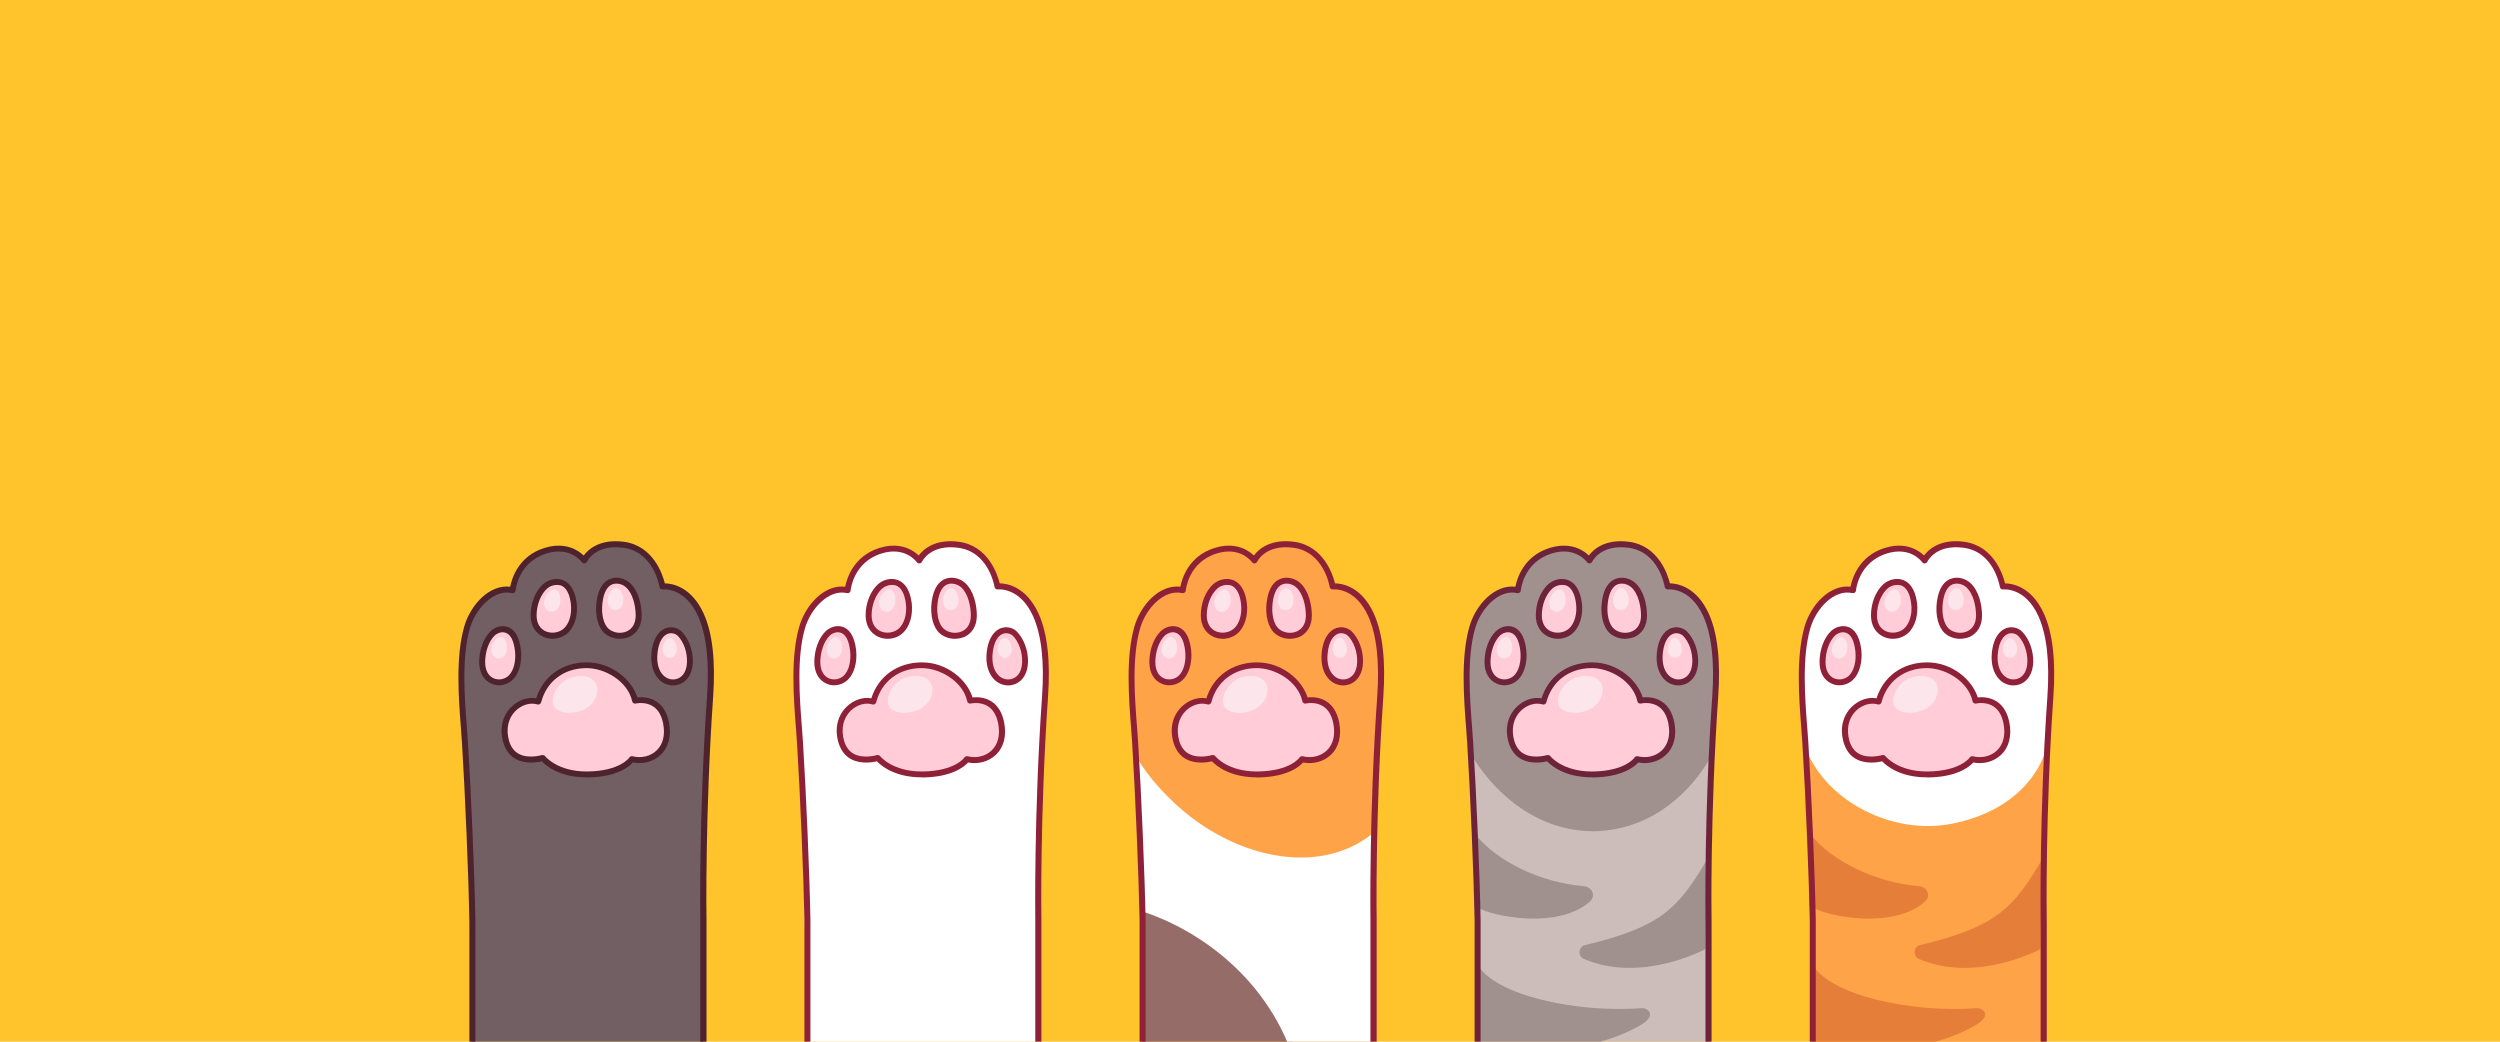
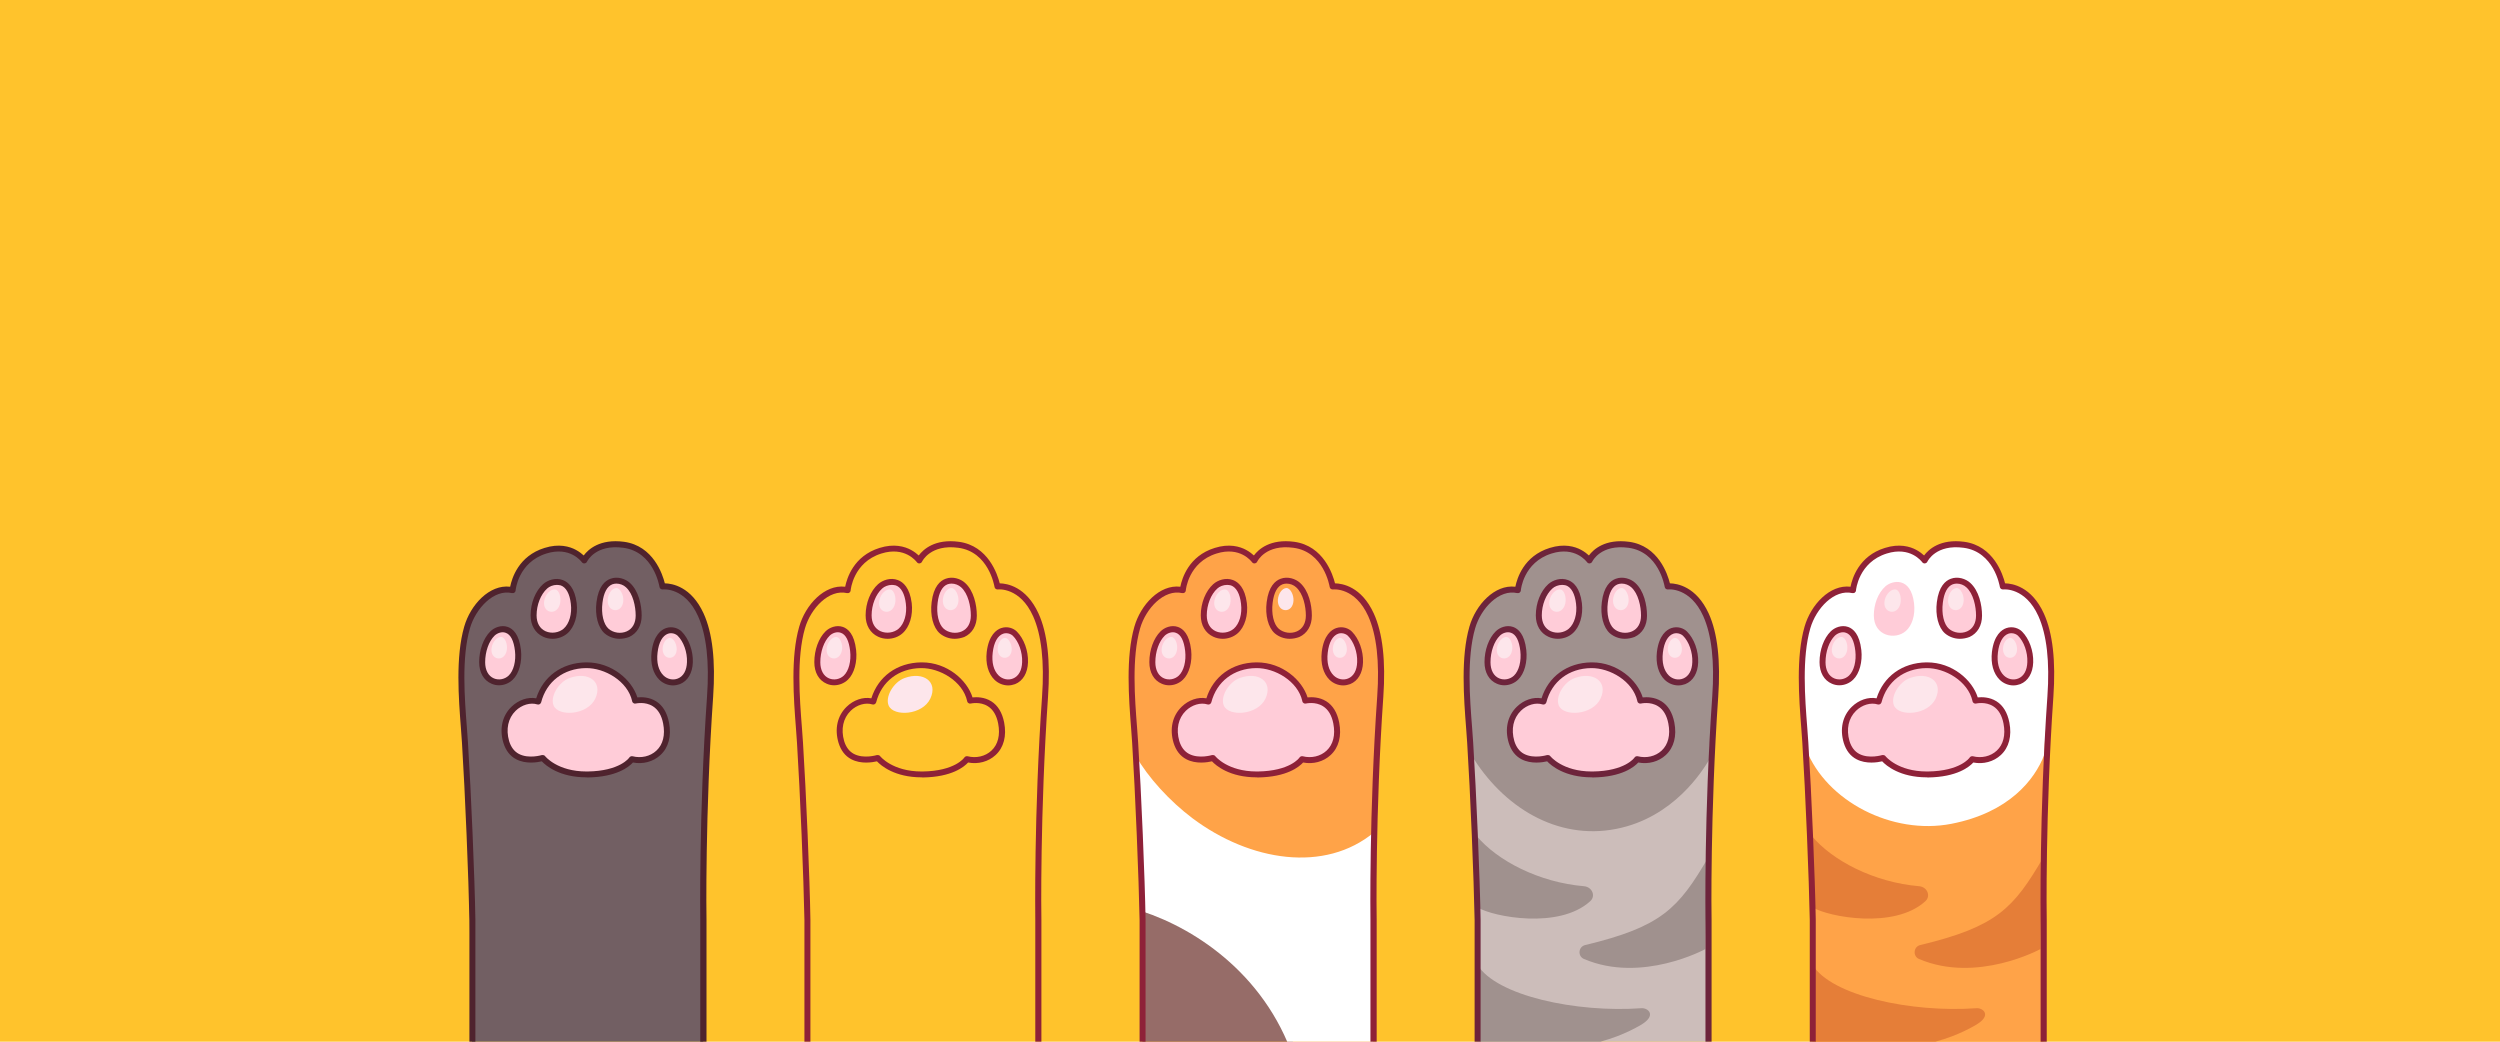
<svg xmlns="http://www.w3.org/2000/svg" version="1.1" x="0px" y="0px" viewBox="0 0 1920 800" style="enable-background:new 0 0 1920 800;" xml:space="preserve">
  <style type="text/css">
	.st0{fill:#FFC32C;}
	.st1{fill:#725F63;}
	.st2{fill:#FFCCD8;}
	.st3{fill:#4F232E;}
	.st4{fill:#FDE6EB;}
	.st5{fill:#FFFFFF;}
	.st6{fill:#8E2138;}
	.st7{fill:#FFA348;}
	.st8{fill:#966C68;}
	.st9{fill:#CCBDBA;}
	.st10{fill:#A0918E;}
	.st11{fill:#6D243B;}
	.st12{fill:#E57E38;}
</style>
  <g id="bg-white">
</g>
  <g id="paws">
    <rect x="-18" y="-21.9" class="st0" width="1965.7" height="861.2" />
    <g>
      <g>
        <path class="st1" d="M362.8,818.6c-0.6-32.6-3.4-211.6-5.7-248.2c-1.4-22.2-6.2-61.6,1.6-88.5c5-17.4,20.1-32.2,35-28.7     c0,0,1.7-22.9,25.2-30.3c20-6.3,29.7,7.4,29.7,7.4s7-15.2,30.3-12c25.2,3.4,29.7,32,29.7,32s18.6-2.3,29.5,21.8     c5.7,12.5,9.2,32.1,7.1,62.8c-6.3,90.4-5.1,283.7-5.1,283.7H362.8z" />
        <g>
          <path class="st2" d="M418.6,450.3c-5.8,5.2-8.9,14-8.9,22.3c0,16,16.4,19.2,24.6,12c4.6-4,7.4-12,6.3-21.2      C438.1,442.6,423.8,445.7,418.6,450.3z" />
          <path class="st3" d="M424.4,490.6c-2.5,0-5-0.5-7.3-1.6c-6.1-2.8-9.6-8.8-9.6-16.4c0-9.5,3.7-18.7,9.6-24l0,0      c3.4-3,9.5-5.3,15.2-3.1c4,1.5,9.1,5.8,10.6,17.7c1.1,9.3-1.6,18.4-7.1,23.2C432.7,489.1,428.5,490.6,424.4,490.6z M427.7,449.2      c-2.9,0-5.8,1.2-7.5,2.8l0,0c-4.9,4.4-8.1,12.5-8.1,20.6c0,5.9,2.5,10.2,6.9,12.2c4.5,2,10.2,1.2,13.9-2      c4.3-3.8,6.5-11.3,5.5-19.2c-0.9-7.6-3.6-12.5-7.7-14C429.7,449.4,428.7,449.2,427.7,449.2z M418.6,450.3L418.6,450.3      L418.6,450.3z" />
        </g>
        <g>
          <path class="st2" d="M378.2,486.6c-5.1,5.1-7.9,13.8-7.9,22c0,15.8,14.6,18.9,21.9,11.8c4.1-3.9,6.6-11.9,5.6-20.9      C395.5,479,382.8,482,378.2,486.6z" />
          <path class="st3" d="M383.2,526.3c-2,0-3.9-0.4-5.7-1.2c-6-2.5-9.5-8.6-9.5-16.6c0-9.3,3.3-18.4,8.6-23.6l0,0      c2.9-2.9,8.3-5.2,13.4-3.4c3.9,1.4,8.7,5.5,10.1,17.7c1,9.1-1.4,18.1-6.3,22.8C390.9,524.8,387.1,526.3,383.2,526.3z       M379.8,488.2c-4.4,4.3-7.2,12.3-7.2,20.4c0,6,2.4,10.6,6.7,12.4c3.8,1.6,8.3,0.7,11.3-2.1c3.9-3.7,5.8-11.2,4.9-19      c-0.9-7.8-3.3-12.6-7.1-13.9C385.4,484.8,381.8,486.3,379.8,488.2L379.8,488.2z" />
        </g>
        <g>
          <path class="st2" d="M482.1,449.2c5.8,5.2,8.3,15.2,8.3,23.4c0,16-16.4,19.2-24.6,12c-4.6-4-6.6-12.9-5.4-22      C463,441.7,476.9,444.5,482.1,449.2z" />
          <path class="st3" d="M475.8,490.6c-4.2,0-8.3-1.5-11.5-4.2c-5-4.4-7.5-13.8-6.2-24c1.5-12.1,6.6-16.4,10.7-17.9      c5.5-2.1,11.6,0.1,14.9,3.1c6.7,6,9.1,16.9,9.1,25.2c0,7.7-3.5,13.6-9.6,16.4C480.8,490.1,478.3,490.6,475.8,490.6z       M473.4,448.2c-1,0-2,0.2-3,0.5c-4.1,1.5-6.8,6.5-7.7,14.2c-1.1,8.6,0.8,16.6,4.7,20c3.7,3.2,9.4,4,13.9,2      c4.5-2,6.9-6.4,6.9-12.2c0-6.9-2-16.8-7.5-21.7l0,0C478.9,449.3,476.1,448.2,473.4,448.2z" />
        </g>
        <g>
          <path class="st2" d="M522,486.6c5.1,5.1,8.2,13.8,7.9,22c-0.6,16.1-14.6,18.9-21.9,11.8c-4.1-3.9-6.4-10.5-5.3-19.5      C505,481.8,517.4,482,522,486.6z" />
          <path class="st3" d="M516.9,526.4c-3.8,0-7.6-1.5-10.5-4.3c-4.9-4.8-7-12.4-6-21.4c1.6-13.1,7.6-17.1,11-18.3      c4.9-1.7,9.6,0.1,12.1,2.6l0,0c5.5,5.5,8.9,14.8,8.6,23.7c-0.3,8.2-3.9,14.3-9.9,16.7C520.5,526,518.7,526.4,516.9,526.4z       M515.4,486.3c-0.8,0-1.6,0.1-2.4,0.4c-4.2,1.5-7.1,6.6-8,14.5c-0.9,7.6,0.7,13.8,4.6,17.6c3,2.9,7.3,3.8,11,2.3      c4.3-1.7,6.8-6.3,7-12.6c0.3-7.6-2.6-15.8-7.2-20.3l0,0C519.3,487.2,517.5,486.3,515.4,486.3z" />
        </g>
        <g>
          <path class="st2" d="M413.4,539c4-15.4,16.9-27.7,36.6-28c19.7-0.3,34.9,14.3,37.7,27.2c0,0,19.4-4.9,23.7,17.2      c4.2,21.5-12.3,31.5-26.3,27.7c0,0-7.1,11.4-34,11.7c-24.6,0.3-34.3-12.6-34.3-12.6s-22.3,7.1-28-12.3      C382.5,548.2,400.9,535,413.4,539z" />
          <path class="st3" d="M450.4,597c-20.7,0-31.2-9-34.3-12.3c-3.4,0.8-12.3,2.3-19.7-1.6c-4.8-2.5-8-6.8-9.8-12.6      c-3.2-10.7-0.9-20.8,6.2-27.7c5.3-5.2,12.6-7.7,19-6.5c5.3-16.8,19.7-27.3,38.2-27.6c0.2,0,0.4,0,0.6,0      c19.4,0,34.7,13.5,38.9,26.9c3.1-0.3,9-0.4,14.4,3c5.1,3.2,8.4,8.7,9.9,16.3c2,10.3-0.3,19.2-6.6,25c-5.5,5.1-13.4,7.2-21.1,5.7      c-2.9,3.2-12.3,11.2-34.9,11.5C451,597,450.7,597,450.4,597z M416.9,579.9c0.7,0,1.4,0.3,1.8,0.9c0.1,0.1,9.3,11.7,31.8,11.7      c0.2,0,0.5,0,0.7,0c25-0.3,32.1-10.6,32.1-10.7c0.5-0.8,1.6-1.2,2.5-1c6.6,1.7,13.6,0.1,18.3-4.3c5.1-4.7,6.9-12.1,5.2-20.8      c-1.2-6.3-3.9-10.8-7.9-13.3c-6-3.8-13-2.1-13.1-2.1c-0.6,0.2-1.2,0.1-1.8-0.3c-0.5-0.3-0.9-0.8-1-1.5      c-3.4-15.4-21.1-25.6-35.5-25.4c-17.1,0.2-30.3,10.3-34.4,26.3c-0.2,0.6-0.6,1.1-1.1,1.4c-0.6,0.3-1.2,0.4-1.8,0.2      c-5.3-1.7-12,0.3-16.7,4.9c-5.8,5.7-7.6,14.1-5,23.2c1.4,4.6,3.9,8,7.5,9.9c7.6,4,17.5,0.9,17.6,0.9      C416.4,579.9,416.6,579.9,416.9,579.9z" />
        </g>
        <path class="st4" d="M437.5,520.7c-8.7,3.1-15.2,14.6-12.3,21.2c3.8,8.7,26,7.4,32-5.4C463.2,523.5,451.8,515.5,437.5,520.7z" />
        <path class="st4" d="M389.2,499.4c-0.8,4.5-3.9,6.8-7.1,6.2c-3.2-0.6-5.3-3.8-4.5-8.3c0.8-4.5,4.2-8.3,7.4-8.1     C388,489.5,390,494.9,389.2,499.4z" />
        <path class="st4" d="M430.1,463.6c-1.1,4.7-4.5,6.9-7.8,6.1c-3.3-0.8-5.3-4.3-4.2-9c1.1-4.7,4.9-8.4,8.3-8     C429.4,453.1,431.2,458.9,430.1,463.6z" />
        <path class="st4" d="M478.7,461.4c-0.3,4.7-3.1,7.4-6.4,7.2c-3.3-0.2-5.8-3.2-5.6-7.9c0.3-4.7,3.2-8.9,6.5-9.1     C476.2,451.5,479,456.8,478.7,461.4z" />
        <path class="st4" d="M519.7,498.5c0,4.2-2.4,6.7-5.4,6.7c-3,0-5.4-2.6-5.4-6.8c0-4.2,2.5-8.2,5.4-8.5     C517,489.7,519.7,494.3,519.7,498.5z" />
        <path class="st3" d="M537.8,818.6V706.6c0-0.8-1.1-82.3,5.2-171.7c1.9-26.7-0.5-47.5-6.9-61.7c-10-22.2-26.5-20.6-27.1-20.5     c-1.2,0.1-2.3-0.7-2.5-1.9c-0.2-1.1-4.6-27-27.8-30.1c-21.2-2.9-27.7,10.2-27.9,10.7c-0.3,0.7-1.1,1.2-1.9,1.3     c-0.8,0.1-1.6-0.3-2.1-1c-0.4-0.5-9.1-12.3-27.2-6.6c-21.7,6.8-23.6,28.1-23.6,28.3c0,0.7-0.4,1.3-0.9,1.7     c-0.5,0.4-1.2,0.5-1.9,0.4c-13.7-3.2-27.8,11.5-32.3,27.1c-6.5,22.5-4.1,53.7-2.3,76.5c0.3,4,0.6,7.8,0.8,11.2     c2.4,38.1,5.2,104.3,5.7,136.2l0,112.1h-4.6V706.6c-0.6-31.8-3.3-97.9-5.7-136c-0.2-3.4-0.5-7.1-0.8-11.2     c-1.8-23.2-4.2-54.9,2.5-78.1c4.8-16.8,19.4-32.6,35.3-30.7c1.3-6.4,6.4-23.6,26.4-29.8c11.1-3.5,19.3-1.1,24.1,1.5     c2.6,1.4,4.6,3,6,4.3c3.4-4.6,12.4-13,31-10.5c22.5,3.1,29.6,25.1,31.3,31.9c5.5,0.1,20.3,2.4,29.8,23.2     c6.8,14.9,9.2,36.4,7.3,63.9c-6.2,89.2-5.2,170.6-5.1,171.4v112.1H537.8z" />
      </g>
      <g>
-         <path class="st5" d="M620.1,818.6c-0.6-32.6-3.4-211.6-5.7-248.2c-1.4-22.2-6.2-61.6,1.6-88.5c5-17.4,20.1-32.2,35-28.7     c0,0,1.7-22.9,25.2-30.3c20-6.3,29.7,7.4,29.7,7.4s7-15.2,30.3-12c25.2,3.4,29.7,32,29.7,32s18.6-2.3,29.5,21.8     c5.7,12.5,9.2,32.1,7.1,62.8c-6.3,90.4-5.1,283.7-5.1,283.7H620.1z" />
        <g>
          <path class="st2" d="M676,450.3c-5.8,5.2-8.9,14-8.9,22.3c0,16,16.4,19.2,24.6,12c4.6-4,7.4-12,6.3-21.2      C695.4,442.6,681.2,445.7,676,450.3z" />
          <path class="st6" d="M681.7,490.6c-2.5,0-5-0.5-7.3-1.6c-6.1-2.8-9.6-8.8-9.6-16.4c0-9.5,3.7-18.7,9.6-24l0,0      c3.4-3,9.5-5.3,15.2-3.1c4,1.5,9.1,5.8,10.6,17.7c1.1,9.3-1.6,18.4-7.1,23.2C690.1,489.1,685.9,490.6,681.7,490.6z M685,449.2      c-2.9,0-5.8,1.2-7.5,2.8l0,0c-4.9,4.4-8.1,12.5-8.1,20.6c0,5.9,2.5,10.2,6.9,12.2c4.5,2,10.2,1.2,13.9-2      c4.3-3.8,6.5-11.3,5.5-19.2c-0.9-7.6-3.6-12.5-7.7-14C687.1,449.4,686,449.2,685,449.2z M676,450.3L676,450.3L676,450.3z" />
        </g>
        <g>
          <path class="st2" d="M635.5,486.6c-5.1,5.1-7.9,13.8-7.9,22c0,15.8,14.6,18.9,21.9,11.8c4.1-3.9,6.6-11.9,5.6-20.9      C652.8,479,640.2,482,635.5,486.6z" />
          <path class="st6" d="M640.6,526.3c-2,0-3.9-0.4-5.7-1.2c-6-2.5-9.5-8.6-9.5-16.6c0-9.3,3.3-18.4,8.6-23.6l0,0      c2.9-2.9,8.3-5.2,13.4-3.4c3.9,1.4,8.7,5.5,10.1,17.7c1,9.1-1.4,18.1-6.3,22.8C648.3,524.8,644.4,526.3,640.6,526.3z       M637.2,488.2c-4.4,4.3-7.2,12.3-7.2,20.4c0,6,2.4,10.6,6.7,12.4c3.8,1.6,8.3,0.7,11.3-2.1c3.9-3.7,5.8-11.2,4.9-19      c-0.9-7.8-3.3-12.6-7.1-13.9C642.7,484.8,639.1,486.3,637.2,488.2L637.2,488.2z" />
        </g>
        <g>
          <path class="st2" d="M739.5,449.2c5.8,5.2,8.3,15.2,8.3,23.4c0,16-16.4,19.2-24.6,12c-4.6-4-6.6-12.9-5.4-22      C720.3,441.7,734.3,444.5,739.5,449.2z" />
          <path class="st6" d="M733.2,490.6c-4.2,0-8.3-1.5-11.5-4.2c-5-4.4-7.5-13.8-6.2-24c1.5-12.1,6.6-16.4,10.7-17.9      c5.5-2.1,11.6,0.1,14.9,3.1c6.7,6,9.1,16.9,9.1,25.2c0,7.7-3.5,13.6-9.6,16.4C738.1,490.1,735.6,490.6,733.2,490.6z       M730.8,448.2c-1,0-2,0.2-3,0.5c-4.1,1.5-6.8,6.5-7.7,14.2c-1.1,8.6,0.8,16.6,4.7,20c3.7,3.2,9.4,4,13.9,2      c4.5-2,6.9-6.4,6.9-12.2c0-6.9-2-16.8-7.5-21.7l0,0C736.2,449.3,733.5,448.2,730.8,448.2z" />
        </g>
        <g>
          <path class="st2" d="M779.3,486.6c5.1,5.1,8.2,13.8,7.9,22c-0.6,16.1-14.6,18.9-21.9,11.8c-4.1-3.9-6.4-10.5-5.3-19.5      C762.3,481.8,774.7,482,779.3,486.6z" />
          <path class="st6" d="M774.3,526.4c-3.8,0-7.6-1.5-10.5-4.3c-4.9-4.8-7-12.4-6-21.4c1.6-13.1,7.6-17.1,11-18.3      c4.9-1.7,9.6,0.1,12.1,2.6l0,0c5.5,5.5,8.9,14.8,8.6,23.7c-0.3,8.2-3.9,14.3-9.9,16.7C777.9,526,776.1,526.4,774.3,526.4z       M772.8,486.3c-0.8,0-1.6,0.1-2.4,0.4c-4.2,1.5-7.1,6.6-8,14.5c-0.9,7.6,0.7,13.8,4.6,17.6c3,2.9,7.3,3.8,11,2.3      c4.3-1.7,6.8-6.3,7-12.6c0.3-7.6-2.6-15.8-7.2-20.3l0,0C776.7,487.2,774.8,486.3,772.8,486.3z" />
        </g>
        <g>
-           <path class="st2" d="M670.8,539c4-15.4,16.9-27.7,36.6-28c19.7-0.3,34.9,14.3,37.7,27.2c0,0,19.4-4.9,23.7,17.2      c4.2,21.5-12.3,31.5-26.3,27.7c0,0-7.1,11.4-34,11.7c-24.6,0.3-34.3-12.6-34.3-12.6s-22.3,7.1-28-12.3      C639.8,548.2,658.2,535,670.8,539z" />
          <path class="st6" d="M707.8,597c-20.7,0-31.2-9-34.3-12.3c-3.5,0.8-12.3,2.3-19.7-1.6c-4.8-2.5-8-6.8-9.8-12.6      c-3.2-10.7-0.9-20.8,6.2-27.7c5.3-5.2,12.6-7.7,19-6.5c5.3-16.8,19.7-27.3,38.2-27.6c0.2,0,0.4,0,0.6,0      c19.4,0,34.7,13.5,38.9,26.9c3.1-0.3,9-0.4,14.4,3c5.1,3.2,8.4,8.7,9.9,16.3c2,10.3-0.3,19.2-6.6,25c-5.5,5.1-13.4,7.2-21.1,5.7      c-2.9,3.2-12.3,11.2-34.9,11.5C708.3,597,708.1,597,707.8,597z M674.2,579.9c0.7,0,1.4,0.3,1.8,0.9c0.1,0.1,9.3,11.7,31.8,11.7      c0.2,0,0.5,0,0.7,0c25-0.3,32.1-10.6,32.1-10.7c0.5-0.8,1.6-1.2,2.5-1c6.6,1.7,13.6,0.1,18.3-4.3c5.1-4.7,6.9-12.1,5.2-20.8      c-1.2-6.3-3.9-10.8-7.9-13.3c-6-3.8-13-2.1-13.1-2.1c-0.6,0.2-1.2,0.1-1.8-0.3c-0.5-0.3-0.9-0.8-1-1.5      c-3.4-15.4-21.1-25.6-35.5-25.4c-17.1,0.2-30.3,10.3-34.4,26.3c-0.2,0.6-0.6,1.1-1.1,1.4c-0.6,0.3-1.2,0.4-1.8,0.2      c-5.3-1.7-12,0.3-16.7,4.9c-5.8,5.7-7.6,14.1-5,23.2c1.4,4.6,3.9,8,7.5,9.9c7.6,4,17.5,0.9,17.6,0.9      C673.8,579.9,674,579.9,674.2,579.9z" />
        </g>
        <path class="st4" d="M694.8,520.7c-8.7,3.1-15.2,14.6-12.3,21.2c3.8,8.7,26,7.4,32-5.4C720.6,523.5,709.1,515.5,694.8,520.7z" />
        <path class="st4" d="M646.6,499.4c-0.8,4.5-3.9,6.8-7.1,6.2c-3.2-0.6-5.3-3.8-4.5-8.3c0.8-4.5,4.2-8.3,7.4-8.1     C645.3,489.5,647.4,494.9,646.6,499.4z" />
        <path class="st4" d="M687.4,463.6c-1.1,4.7-4.5,6.9-7.8,6.1c-3.3-0.8-5.3-4.3-4.2-9s4.9-8.4,8.3-8     C686.7,453.1,688.5,458.9,687.4,463.6z" />
        <path class="st4" d="M736.1,461.4c-0.3,4.7-3.1,7.4-6.4,7.2c-3.3-0.2-5.8-3.2-5.6-7.9c0.3-4.7,3.2-8.9,6.5-9.1     C733.6,451.5,736.3,456.8,736.1,461.4z" />
        <path class="st4" d="M777,498.5c0,4.2-2.4,6.7-5.4,6.7c-3,0-5.4-2.6-5.4-6.8c0-4.2,2.5-8.2,5.4-8.5     C774.3,489.7,777,494.3,777,498.5z" />
        <path class="st6" d="M795.1,818.6V706.6c0-0.8-1.1-82.3,5.2-171.7c1.9-26.7-0.5-47.5-6.9-61.7c-10-22.2-26.5-20.6-27.1-20.5     c-1.2,0.1-2.3-0.7-2.5-1.9c-0.2-1.1-4.6-27-27.8-30.1c-21.2-2.9-27.7,10.2-27.9,10.7c-0.3,0.7-1.1,1.2-1.9,1.3     c-0.8,0.1-1.6-0.3-2.1-1c-0.4-0.5-9.1-12.3-27.2-6.6c-21.7,6.8-23.6,28.1-23.6,28.3c0,0.7-0.4,1.3-0.9,1.7     c-0.5,0.4-1.2,0.5-1.9,0.4c-13.7-3.2-27.8,11.5-32.3,27.1c-6.5,22.5-4.1,53.7-2.3,76.5c0.3,4,0.6,7.8,0.8,11.2     c2.4,38.1,5.2,104.3,5.7,136.2l0,112.1h-4.6V706.6c-0.6-31.8-3.3-97.9-5.7-136c-0.2-3.4-0.5-7.1-0.8-11.2     c-1.8-23.2-4.2-54.9,2.5-78.1c4.8-16.8,19.4-32.6,35.3-30.7c1.3-6.4,6.4-23.6,26.4-29.8c11.1-3.5,19.3-1.1,24.1,1.5     c2.6,1.4,4.6,3,6,4.3c3.4-4.6,12.4-13,30.9-10.5c22.5,3.1,29.6,25.1,31.3,31.9c5.5,0.1,20.3,2.4,29.8,23.2     c6.8,14.9,9.2,36.4,7.3,63.9c-6.2,89.2-5.2,170.6-5.1,171.4v112.1H795.1z" />
      </g>
      <g>
        <path class="st7" d="M877.5,818.6c-0.6-32.6-3.4-211.6-5.7-248.2c-1.4-22.2-6.2-61.6,1.6-88.5c5-17.4,20.1-32.2,35-28.7     c0,0,1.7-22.9,25.2-30.3c20-6.3,29.7,7.4,29.7,7.4s7-15.2,30.3-12c25.2,3.4,29.7,32,29.7,32s18.6-2.3,29.5,21.8     c5.7,12.5,9.2,32.1,7.1,62.8c-6.3,90.4-5.1,283.7-5.1,283.7H877.5z" />
        <path class="st8" d="M876.9,677c1.4,63.5,0.3,121.6,0.6,141.6h117.9C989.3,746.2,948.8,698.1,876.9,677z" />
        <path class="st5" d="M1055.3,639.2c-37.8,31.4-95.2,22.4-139.5-10.8c-17.3-13-34.1-31.3-43.5-47.9c0.7,17.5,3.9,86.7,4.6,119.3     c43.2,14.1,98,51.2,118.5,118.9h59.4C1054.8,818.6,1053.8,722.5,1055.3,639.2z" />
        <g>
          <path class="st2" d="M933.3,450.3c-5.8,5.2-8.9,14-8.9,22.3c0,16,16.4,19.2,24.6,12c4.6-4,7.4-12,6.3-21.2      C952.8,442.6,938.5,445.7,933.3,450.3z" />
          <path class="st6" d="M939.1,490.6c-2.5,0-5-0.5-7.3-1.6c-6.1-2.8-9.6-8.8-9.6-16.4c0-9.5,3.7-18.7,9.6-24l0,0      c3.4-3,9.5-5.3,15.2-3.1c4,1.5,9.1,5.8,10.6,17.7c1.1,9.3-1.6,18.4-7.1,23.2C947.4,489.1,943.2,490.6,939.1,490.6z M942.4,449.2      c-2.9,0-5.8,1.2-7.5,2.8l0,0c-4.9,4.4-8.1,12.5-8.1,20.6c0,5.9,2.5,10.2,6.9,12.2c4.5,2,10.2,1.2,13.9-2      c4.3-3.8,6.5-11.3,5.5-19.2c-0.9-7.6-3.6-12.5-7.7-14C944.4,449.4,943.4,449.2,942.4,449.2z M933.3,450.3L933.3,450.3      L933.3,450.3z" />
        </g>
        <g>
          <path class="st2" d="M892.9,486.6c-5.1,5.1-7.9,13.8-7.9,22c0,15.8,14.6,18.9,21.9,11.8c4.1-3.9,6.6-11.9,5.6-20.9      C910.2,479,897.5,482,892.9,486.6z" />
          <path class="st6" d="M897.9,526.3c-2,0-3.9-0.4-5.7-1.2c-6-2.5-9.5-8.6-9.5-16.6c0-9.3,3.3-18.4,8.6-23.6l0,0      c2.9-2.9,8.3-5.2,13.4-3.4c3.9,1.4,8.7,5.5,10.1,17.7c1,9.1-1.4,18.1-6.3,22.8C905.6,524.8,901.8,526.3,897.9,526.3z       M894.5,488.2c-4.4,4.3-7.2,12.3-7.2,20.4c0,6,2.4,10.6,6.7,12.4c3.8,1.6,8.3,0.7,11.3-2.1c3.9-3.7,5.8-11.2,4.9-19      c-0.9-7.8-3.3-12.6-7.1-13.9C900.1,484.8,896.5,486.3,894.5,488.2L894.5,488.2z" />
        </g>
        <g>
-           <path class="st2" d="M996.8,449.2c5.8,5.2,8.3,15.2,8.3,23.4c0,16-16.4,19.2-24.6,12c-4.6-4-6.6-12.9-5.4-22      C977.7,441.7,991.6,444.5,996.8,449.2z" />
          <path class="st6" d="M990.5,490.6c-4.2,0-8.3-1.5-11.5-4.2c-5-4.4-7.5-13.8-6.2-24c1.5-12.1,6.6-16.4,10.7-17.9      c5.5-2.1,11.6,0.1,14.9,3.1c6.7,6,9.1,16.9,9.1,25.2c0,7.7-3.5,13.6-9.6,16.4C995.5,490.1,993,490.6,990.5,490.6z M988.1,448.2      c-1,0-2,0.2-3,0.5c-4.1,1.5-6.8,6.5-7.7,14.2c-1.1,8.6,0.8,16.6,4.7,20c3.7,3.2,9.4,4,13.9,2c4.5-2,6.9-6.4,6.9-12.2      c0-6.9-2-16.8-7.5-21.7l0,0C993.6,449.3,990.8,448.2,988.1,448.2z" />
        </g>
        <g>
          <path class="st2" d="M1036.7,486.6c5.1,5.1,8.2,13.8,7.9,22c-0.6,16.1-14.6,18.9-21.9,11.8c-4.1-3.9-6.4-10.5-5.3-19.5      C1019.7,481.8,1032.1,482,1036.7,486.6z" />
          <path class="st6" d="M1031.6,526.4c-3.8,0-7.6-1.5-10.5-4.3c-4.9-4.8-7-12.4-6-21.4c1.6-13.1,7.6-17.1,11-18.3      c4.9-1.7,9.6,0.1,12.1,2.6l0,0c5.5,5.5,8.9,14.8,8.6,23.7c-0.3,8.2-3.9,14.3-9.9,16.7C1035.2,526,1033.4,526.4,1031.6,526.4z       M1030.1,486.3c-0.8,0-1.6,0.1-2.4,0.4c-4.2,1.5-7.1,6.6-8,14.5c-0.9,7.6,0.7,13.8,4.6,17.6c3,2.9,7.3,3.8,11,2.3      c4.3-1.7,6.8-6.3,7-12.6c0.3-7.6-2.6-15.8-7.2-20.3l0,0C1034,487.2,1032.2,486.3,1030.1,486.3z" />
        </g>
        <g>
          <path class="st2" d="M928.1,539c4-15.4,16.9-27.7,36.6-28c19.7-0.3,34.9,14.3,37.7,27.2c0,0,19.4-4.9,23.7,17.2      c4.2,21.5-12.3,31.5-26.3,27.7c0,0-7.1,11.4-34,11.7c-24.6,0.3-34.3-12.6-34.3-12.6s-22.3,7.1-28-12.3      C897.2,548.2,915.6,535,928.1,539z" />
          <path class="st6" d="M965.1,597c-20.7,0-31.2-9-34.3-12.3c-3.5,0.8-12.3,2.3-19.7-1.6c-4.8-2.5-8-6.8-9.8-12.6      c-3.2-10.7-0.9-20.8,6.2-27.7c5.3-5.2,12.6-7.7,19-6.5c5.3-16.8,19.7-27.3,38.2-27.6c0.2,0,0.4,0,0.6,0      c19.4,0,34.7,13.5,38.9,26.9c3.1-0.3,9-0.4,14.4,3c5.1,3.2,8.4,8.7,9.9,16.3c2,10.3-0.3,19.2-6.6,25c-5.5,5.1-13.4,7.2-21.1,5.7      c-2.9,3.2-12.3,11.2-34.9,11.5C965.7,597,965.4,597,965.1,597z M931.6,579.9c0.7,0,1.4,0.3,1.8,0.9c0.1,0.1,9.3,11.7,31.8,11.7      c0.2,0,0.5,0,0.7,0c25-0.3,32.1-10.6,32.1-10.7c0.5-0.8,1.6-1.2,2.5-1c6.6,1.7,13.6,0.1,18.3-4.3c5.1-4.7,6.9-12.1,5.2-20.8      c-1.2-6.3-3.9-10.8-7.9-13.3c-6-3.8-13-2.1-13.1-2.1c-0.6,0.2-1.2,0.1-1.8-0.3c-0.5-0.3-0.9-0.8-1-1.5      c-3.4-15.4-21.1-25.6-35.5-25.4c-17.1,0.2-30.3,10.3-34.4,26.3c-0.2,0.6-0.6,1.1-1.1,1.4c-0.6,0.3-1.2,0.4-1.8,0.2      c-5.3-1.7-12,0.3-16.7,4.9c-5.8,5.7-7.6,14.1-5,23.2c1.4,4.6,3.9,8,7.5,9.9c7.6,4,17.5,0.9,17.6,0.9      C931.1,579.9,931.3,579.9,931.6,579.9z" />
        </g>
        <path class="st4" d="M952.2,520.7c-8.7,3.1-15.2,14.6-12.3,21.2c3.8,8.7,26,7.4,32-5.4C977.9,523.5,966.5,515.5,952.2,520.7z" />
        <path class="st4" d="M903.9,499.4c-0.8,4.5-3.9,6.8-7.1,6.2c-3.2-0.6-5.3-3.8-4.5-8.3c0.8-4.5,4.2-8.3,7.4-8.1     C902.7,489.5,904.7,494.9,903.9,499.4z" />
        <path class="st4" d="M944.8,463.6c-1.1,4.7-4.5,6.9-7.8,6.1c-3.3-0.8-5.3-4.3-4.2-9c1.1-4.7,4.9-8.4,8.3-8     C944.1,453.1,945.9,458.9,944.8,463.6z" />
        <path class="st4" d="M993.4,461.4c-0.3,4.7-3.1,7.4-6.4,7.2c-3.3-0.2-5.8-3.2-5.6-7.9c0.3-4.7,3.2-8.9,6.5-9.1     C990.9,451.5,993.7,456.8,993.4,461.4z" />
        <path class="st4" d="M1034.4,498.5c0,4.2-2.4,6.7-5.4,6.7c-3,0-5.4-2.6-5.4-6.8c0-4.2,2.5-8.2,5.4-8.5     C1031.7,489.7,1034.4,494.3,1034.4,498.5z" />
        <path class="st6" d="M1052.5,818.6V706.6c0-0.8-1.1-82.3,5.2-171.7c1.9-26.7-0.5-47.5-6.9-61.7c-10-22.2-26.5-20.6-27.1-20.5     c-1.2,0.1-2.3-0.7-2.5-1.9c-0.2-1.1-4.6-27-27.8-30.1c-21.2-2.9-27.7,10.2-27.9,10.7c-0.3,0.7-1.1,1.2-1.9,1.3     c-0.8,0.1-1.6-0.3-2.1-1c-0.4-0.5-9.1-12.3-27.2-6.6c-21.7,6.8-23.6,28.1-23.6,28.3c0,0.7-0.4,1.3-0.9,1.7     c-0.5,0.4-1.2,0.5-1.9,0.4c-13.7-3.2-27.8,11.5-32.3,27.1c-6.5,22.5-4.1,53.7-2.3,76.5c0.3,4,0.6,7.8,0.8,11.2     c2.4,38.1,5.2,104.3,5.7,136.2l0,112.1h-4.6V706.6c-0.6-31.8-3.3-97.9-5.7-136c-0.2-3.4-0.5-7.1-0.8-11.2     c-1.8-23.2-4.2-54.9,2.5-78.1c4.8-16.8,19.4-32.6,35.3-30.7c1.3-6.4,6.4-23.6,26.4-29.8c11.1-3.5,19.3-1.1,24.1,1.5     c2.6,1.4,4.6,3,6,4.3c3.4-4.6,12.4-13,31-10.5c22.5,3.1,29.6,25.1,31.3,31.9c5.5,0.1,20.3,2.4,29.8,23.2     c6.8,14.9,9.2,36.4,7.3,63.9c-6.2,89.2-5.2,170.6-5.1,171.4v112.1H1052.5z" />
      </g>
      <g>
        <path class="st9" d="M1134.8,818.6c-0.6-32.6-3.4-211.6-5.7-248.2c-1.4-22.2-6.2-61.6,1.6-88.5c5-17.4,20.1-32.2,35-28.7     c0,0,1.7-22.9,25.2-30.3c20-6.3,29.7,7.4,29.7,7.4s7-15.2,30.3-12c25.2,3.4,29.7,32,29.7,32s18.6-2.3,29.5,21.8     c5.7,12.5,9.2,32.1,7.1,62.8c-6.3,90.4-5.1,283.7-5.1,283.7H1134.8z" />
        <path class="st10" d="M1241.2,636.6c44.3-8.6,66.6-45.1,71.4-53c0.7-24.7,3.4-30.1,4.7-48.7c2.1-30.7-1.5-50.3-7.1-62.8     c-10.9-24.1-29.5-21.8-29.5-21.8s-4.6-28.6-29.7-32c-23.3-3.2-30.3,12-30.3,12s-9.7-13.7-29.7-7.4c-23.4,7.4-25.2,30.3-25.2,30.3     c-14.9-3.4-30,11.3-35,28.7c-7.8,26.9-3,66.3-1.6,88.5c0.3,4.4,0.2,0.9,0.5,8.9C1154.1,619.9,1195.9,645.5,1241.2,636.6z" />
        <path class="st10" d="M1216.4,680.6c-34.2-2.9-66.6-19.5-82.5-38.8c0.5,17.9,0.9,37,1.3,55.3c11.7,7,62.1,16.8,86-4.9     C1225.8,688.2,1222.8,681.1,1216.4,680.6z" />
        <path class="st10" d="M1216.5,736.5c44.5,19,93.2-7.6,93.2-7.6c0.1-28.2,1.6-36.9,2.2-70.3c-22.8,39-35.7,53.1-94.5,67.2     C1212.1,727.1,1211.5,734.4,1216.5,736.5z" />
        <path class="st10" d="M1260.6,774.3c-49.5,3.6-111.6-9.4-126-33.5c0.3,15.7,2,49.2,2.2,60.5c64.9,11.9,103.5-2.5,123.3-14.1     C1272.9,779.7,1265.5,773.9,1260.6,774.3z" />
        <path class="st11" d="M1309.8,818.6V706.6c0-0.8-1.1-82.3,5.2-171.7c1.9-26.7-0.5-47.5-6.9-61.7c-10-22.2-26.5-20.6-27.1-20.5     c-1.2,0.1-2.3-0.7-2.5-1.9c-0.2-1.1-4.6-27-27.8-30.1c-21.2-2.9-27.7,10.2-27.9,10.7c-0.3,0.7-1.1,1.2-1.9,1.3     c-0.8,0.1-1.6-0.3-2.1-1c-0.4-0.5-9.1-12.3-27.2-6.6c-21.7,6.8-23.6,28.1-23.6,28.3c0,0.7-0.4,1.3-0.9,1.7     c-0.5,0.4-1.2,0.5-1.9,0.4c-13.7-3.2-27.8,11.5-32.3,27.1c-6.5,22.5-4.1,53.7-2.3,76.5c0.3,4,0.6,7.8,0.8,11.2     c2.4,38.1,5.2,104.3,5.7,136.2l0,112.1h-4.6V706.6c-0.6-31.8-3.3-97.9-5.7-136c-0.2-3.4-0.5-7.1-0.8-11.2     c-1.8-23.2-4.2-54.9,2.5-78.1c4.8-16.8,19.4-32.6,35.3-30.7c1.3-6.4,6.4-23.6,26.4-29.8c11.1-3.5,19.3-1.1,24.1,1.5     c2.6,1.4,4.6,3,6,4.3c3.4-4.6,12.4-13,30.9-10.5c22.5,3.1,29.6,25.1,31.3,31.9c5.5,0.1,20.3,2.4,29.8,23.2     c6.8,14.9,9.2,36.4,7.3,63.9c-6.2,89.2-5.2,170.6-5.1,171.4v112.1H1309.8z" />
        <g>
          <path class="st2" d="M1190.7,450.3c-5.8,5.2-8.9,14-8.9,22.3c0,16,16.4,19.2,24.6,12c4.6-4,7.4-12,6.3-21.2      C1210.1,442.6,1195.9,445.7,1190.7,450.3z" />
          <path class="st11" d="M1196.4,490.6c-2.5,0-5-0.5-7.3-1.6c-6.1-2.8-9.6-8.8-9.6-16.4c0-9.5,3.7-18.7,9.6-24l0,0      c3.4-3,9.5-5.3,15.2-3.1c4,1.5,9.1,5.8,10.6,17.7c1.1,9.3-1.6,18.4-7.1,23.2C1204.8,489.1,1200.6,490.6,1196.4,490.6z       M1199.7,449.2c-2.9,0-5.8,1.2-7.5,2.8l0,0c-4.9,4.4-8.1,12.5-8.1,20.6c0,5.9,2.5,10.2,6.9,12.2c4.5,2,10.2,1.2,13.9-2      c4.3-3.8,6.5-11.3,5.5-19.2c-0.9-7.6-3.6-12.5-7.7-14C1201.8,449.4,1200.7,449.2,1199.7,449.2z M1190.7,450.3L1190.7,450.3      L1190.7,450.3z" />
        </g>
        <g>
          <path class="st2" d="M1150.2,486.6c-5.1,5.1-7.9,13.8-7.9,22c0,15.8,14.6,18.9,21.9,11.8c4.1-3.9,6.6-11.9,5.6-20.9      C1167.5,479,1154.9,482,1150.2,486.6z" />
          <path class="st11" d="M1155.3,526.3c-2,0-3.9-0.4-5.7-1.2c-6-2.5-9.5-8.6-9.5-16.6c0-9.3,3.3-18.4,8.6-23.6l0,0      c2.9-2.9,8.3-5.2,13.4-3.4c3.9,1.4,8.7,5.5,10.1,17.7c1,9.1-1.4,18.1-6.3,22.8C1163,524.8,1159.1,526.3,1155.3,526.3z       M1151.9,488.2c-4.4,4.3-7.2,12.3-7.2,20.4c0,6,2.4,10.6,6.7,12.4c3.8,1.6,8.3,0.7,11.3-2.1c3.9-3.7,5.8-11.2,4.9-19      c-0.9-7.8-3.3-12.6-7.1-13.9C1157.4,484.8,1153.8,486.3,1151.9,488.2L1151.9,488.2z" />
        </g>
        <g>
          <path class="st2" d="M1254.2,449.2c5.8,5.2,8.3,15.2,8.3,23.4c0,16-16.4,19.2-24.6,12c-4.6-4-6.6-12.9-5.4-22      C1235,441.7,1249,444.5,1254.2,449.2z" />
          <path class="st11" d="M1247.9,490.6c-4.2,0-8.3-1.5-11.5-4.2c-5-4.4-7.5-13.8-6.2-24c1.5-12.1,6.6-16.4,10.7-17.9      c5.5-2.1,11.6,0.1,14.9,3.1c6.7,6,9.1,16.9,9.1,25.2c0,7.7-3.5,13.6-9.6,16.4C1252.8,490.1,1250.3,490.6,1247.9,490.6z       M1245.5,448.2c-1,0-2,0.2-3,0.5c-4.1,1.5-6.8,6.5-7.7,14.2c-1.1,8.6,0.8,16.6,4.7,20c3.7,3.2,9.4,4,13.9,2      c4.5-2,6.9-6.4,6.9-12.2c0-6.9-2-16.8-7.5-21.7l0,0C1250.9,449.3,1248.2,448.2,1245.5,448.2z" />
        </g>
        <g>
          <path class="st2" d="M1294,486.6c5.1,5.1,8.2,13.8,7.9,22c-0.6,16.1-14.6,18.9-21.9,11.8c-4.1-3.9-6.4-10.5-5.3-19.5      C1277,481.8,1289.4,482,1294,486.6z" />
          <path class="st11" d="M1289,526.4c-3.8,0-7.6-1.5-10.5-4.3c-4.9-4.8-7-12.4-6-21.4c1.6-13.1,7.6-17.1,11-18.3      c4.9-1.7,9.6,0.1,12.1,2.6l0,0c5.5,5.5,8.9,14.8,8.6,23.7c-0.3,8.2-3.9,14.3-9.9,16.7C1292.6,526,1290.8,526.4,1289,526.4z       M1287.5,486.3c-0.8,0-1.6,0.1-2.4,0.4c-4.2,1.5-7.1,6.6-8,14.5c-0.9,7.6,0.7,13.8,4.6,17.6c3,2.9,7.3,3.8,11,2.3      c4.3-1.7,6.8-6.3,7-12.6c0.3-7.6-2.6-15.8-7.2-20.3l0,0C1291.4,487.2,1289.5,486.3,1287.5,486.3z" />
        </g>
        <g>
          <path class="st2" d="M1185.5,539c4-15.4,16.9-27.7,36.6-28c19.7-0.3,34.9,14.3,37.7,27.2c0,0,19.4-4.9,23.7,17.2      c4.2,21.5-12.3,31.5-26.3,27.7c0,0-7.1,11.4-34,11.7c-24.6,0.3-34.3-12.6-34.3-12.6s-22.3,7.1-28-12.3      C1154.5,548.2,1172.9,535,1185.5,539z" />
          <path class="st11" d="M1222.5,597c-20.7,0-31.2-9-34.3-12.3c-3.4,0.8-12.3,2.3-19.7-1.6c-4.8-2.5-8-6.8-9.8-12.6      c-3.2-10.7-0.9-20.8,6.2-27.7c5.3-5.2,12.6-7.7,19-6.5c5.3-16.8,19.7-27.3,38.2-27.6c0.2,0,0.4,0,0.6,0      c19.4,0,34.7,13.5,38.9,26.9c3.1-0.3,9-0.4,14.4,3c5.1,3.2,8.4,8.7,9.9,16.3c2,10.3-0.3,19.2-6.6,25c-5.5,5.1-13.4,7.2-21.1,5.7      c-2.9,3.2-12.3,11.2-34.9,11.5C1223,597,1222.8,597,1222.5,597z M1188.9,579.9c0.7,0,1.4,0.3,1.8,0.9      c0.1,0.1,9.3,11.7,31.8,11.7c0.2,0,0.5,0,0.7,0c25-0.3,32.1-10.6,32.1-10.7c0.5-0.8,1.6-1.2,2.5-1c6.6,1.7,13.6,0.1,18.3-4.3      c5.1-4.7,6.9-12.1,5.2-20.8c-1.2-6.3-3.9-10.8-7.9-13.3c-6-3.8-13-2.1-13.1-2.1c-0.6,0.2-1.2,0.1-1.8-0.3      c-0.5-0.3-0.9-0.8-1-1.5c-3.4-15.4-21.1-25.6-35.5-25.4c-17.1,0.2-30.3,10.3-34.4,26.3c-0.2,0.6-0.6,1.1-1.1,1.4      c-0.6,0.3-1.2,0.4-1.8,0.2c-5.3-1.7-12,0.3-16.7,4.9c-5.8,5.7-7.6,14.1-5,23.2c1.4,4.6,3.9,8,7.5,9.9c7.6,4,17.5,0.9,17.6,0.9      C1188.5,579.9,1188.7,579.9,1188.9,579.9z" />
        </g>
        <path class="st4" d="M1209.5,520.7c-8.7,3.1-15.2,14.6-12.3,21.2c3.8,8.7,26,7.4,32-5.4C1235.3,523.5,1223.8,515.5,1209.5,520.7z     " />
        <path class="st4" d="M1161.3,499.4c-0.8,4.5-3.9,6.8-7.1,6.2s-5.3-3.8-4.5-8.3c0.8-4.5,4.2-8.3,7.4-8.1     C1160,489.5,1162.1,494.9,1161.3,499.4z" />
        <path class="st4" d="M1202.1,463.6c-1.1,4.7-4.5,6.9-7.8,6.1c-3.3-0.8-5.3-4.3-4.2-9c1.1-4.7,4.9-8.4,8.3-8     C1201.4,453.1,1203.2,458.9,1202.1,463.6z" />
        <path class="st4" d="M1250.8,461.4c-0.3,4.7-3.1,7.4-6.4,7.2c-3.3-0.2-5.8-3.2-5.6-7.9c0.3-4.7,3.2-8.9,6.5-9.1     C1248.3,451.5,1251,456.8,1250.8,461.4z" />
        <path class="st4" d="M1291.7,498.5c0,4.2-2.4,6.7-5.4,6.7c-3,0-5.4-2.6-5.4-6.8c0-4.2,2.5-8.2,5.4-8.5     C1289,489.7,1291.7,494.3,1291.7,498.5z" />
      </g>
      <g>
        <path class="st7" d="M1392.2,818.6c-0.6-32.6-3.4-211.6-5.7-248.2c-1.4-22.2-6.2-61.6,1.6-88.5c5-17.4,20.1-32.2,35-28.7     c0,0,1.7-22.9,25.2-30.3c20-6.3,29.7,7.4,29.7,7.4s7-15.2,30.3-12c25.2,3.4,29.7,32,29.7,32s18.6-2.3,29.5,21.8     c5.7,12.5,9.2,32.1,7.1,62.8c-6.3,90.4-5.1,283.7-5.1,283.7H1392.2z" />
        <path class="st5" d="M1498.6,632.7c44.3-8.6,64.1-33.9,71.4-53c0.7-24.7,3.4-26.2,4.7-44.7c2.1-30.7-1.4-50.3-7.1-62.8     c-10.9-24.1-29.5-21.8-29.5-21.8s-4.6-28.6-29.7-32c-23.3-3.2-30.3,12-30.3,12s-9.7-13.7-29.7-7.4c-23.4,7.4-25.2,30.3-25.2,30.3     c-14.9-3.4-30,11.3-35,28.7c-7.8,26.9-3,66.3-1.6,88.5c0.3,4.4,0.2-3.1,0.5,5C1402.7,615.4,1453.3,641.5,1498.6,632.7z" />
        <path class="st12" d="M1473.8,680.6c-34.2-2.9-66.6-19.5-82.5-38.8c0.5,17.9,0.9,37,1.3,55.3c11.7,7,62.1,16.8,86-4.9     C1483.1,688.2,1480.2,681.1,1473.8,680.6z" />
        <path class="st12" d="M1473.8,736.5c44.5,19,93.2-7.6,93.2-7.6c0.1-28.2,1.6-36.9,2.2-70.3c-22.8,39-35.7,53.1-94.5,67.2     C1469.5,727.1,1468.9,734.4,1473.8,736.5z" />
        <path class="st12" d="M1517.9,774.3c-49.5,3.6-111.6-9.4-126-33.5c0.3,15.7,2,49.2,2.2,60.5c64.9,11.9,103.5-2.5,123.3-14.1     C1530.3,779.7,1522.8,773.9,1517.9,774.3z" />
        <path class="st6" d="M1567.2,818.6V706.6c0-0.8-1.1-82.3,5.2-171.7c1.9-26.7-0.5-47.5-6.9-61.7c-10-22.2-26.5-20.6-27.1-20.5     c-1.2,0.1-2.3-0.7-2.5-1.9c-0.2-1.1-4.6-27-27.8-30.1c-21.2-2.9-27.7,10.2-27.9,10.7c-0.3,0.7-1.1,1.2-1.9,1.3     c-0.8,0.1-1.6-0.3-2.1-1c-0.4-0.5-9.1-12.3-27.2-6.6c-21.7,6.8-23.6,28.1-23.6,28.3c0,0.7-0.4,1.3-0.9,1.7     c-0.5,0.4-1.2,0.5-1.9,0.4c-13.7-3.2-27.8,11.5-32.3,27.1c-6.5,22.5-4.1,53.7-2.3,76.5c0.3,4,0.6,7.8,0.8,11.2     c2.4,38.1,5.2,104.3,5.7,136.2l0,112.1h-4.6V706.6c-0.6-31.8-3.3-97.9-5.7-136c-0.2-3.4-0.5-7.1-0.8-11.2     c-1.8-23.2-4.2-54.9,2.5-78.1c4.8-16.8,19.4-32.6,35.3-30.7c1.3-6.4,6.4-23.6,26.4-29.8c11.1-3.5,19.3-1.1,24.1,1.5     c2.6,1.4,4.6,3,6,4.3c3.4-4.6,12.4-13,30.9-10.5c22.5,3.1,29.6,25.1,31.3,31.9c5.5,0.1,20.3,2.4,29.8,23.2     c6.8,14.9,9.2,36.4,7.3,63.9c-6.2,89.2-5.2,170.6-5.1,171.4v112.1H1567.2z" />
        <g>
          <path class="st2" d="M1448,450.3c-5.8,5.2-8.9,14-8.9,22.3c0,16,16.4,19.2,24.6,12c4.6-4,7.4-12,6.3-21.2      C1467.5,442.6,1453.2,445.7,1448,450.3z" />
-           <path class="st6" d="M1453.8,490.6c-2.5,0-5-0.5-7.3-1.6c-6.1-2.8-9.6-8.8-9.6-16.4c0-9.5,3.7-18.7,9.6-24l0,0      c3.4-3,9.5-5.3,15.2-3.1c4,1.5,9.1,5.8,10.6,17.7c1.1,9.3-1.6,18.4-7.1,23.2C1462.1,489.1,1457.9,490.6,1453.8,490.6z       M1457.1,449.2c-2.9,0-5.8,1.2-7.5,2.8l0,0c-4.9,4.4-8.1,12.5-8.1,20.6c0,5.9,2.5,10.2,6.9,12.2c4.5,2,10.2,1.2,13.9-2      c4.3-3.8,6.5-11.3,5.5-19.2c-0.9-7.6-3.6-12.5-7.7-14C1459.1,449.4,1458.1,449.2,1457.1,449.2z M1448,450.3L1448,450.3      L1448,450.3z" />
        </g>
        <g>
          <path class="st2" d="M1407.6,486.6c-5.1,5.1-7.9,13.8-7.9,22c0,15.8,14.6,18.9,21.9,11.8c4.1-3.9,6.6-11.9,5.6-20.9      C1424.9,479,1412.2,482,1407.6,486.6z" />
          <path class="st6" d="M1412.6,526.3c-2,0-3.9-0.4-5.7-1.2c-6-2.5-9.5-8.6-9.5-16.6c0-9.3,3.3-18.4,8.6-23.6l0,0      c2.9-2.9,8.3-5.2,13.4-3.4c3.9,1.4,8.7,5.5,10.1,17.7c1,9.1-1.4,18.1-6.3,22.8C1420.3,524.8,1416.5,526.3,1412.6,526.3z       M1409.2,488.2c-4.4,4.3-7.2,12.3-7.2,20.4c0,6,2.4,10.6,6.7,12.4c3.8,1.6,8.3,0.7,11.3-2.1c3.9-3.7,5.8-11.2,4.9-19      c-0.9-7.8-3.3-12.6-7.1-13.9C1414.8,484.8,1411.2,486.3,1409.2,488.2L1409.2,488.2z" />
        </g>
        <g>
          <path class="st2" d="M1511.5,449.2c5.8,5.2,8.3,15.2,8.3,23.4c0,16-16.4,19.2-24.6,12c-4.6-4-6.6-12.9-5.4-22      C1492.4,441.7,1506.3,444.5,1511.5,449.2z" />
          <path class="st6" d="M1505.2,490.6c-4.2,0-8.3-1.5-11.5-4.2c-5-4.4-7.5-13.8-6.2-24c1.5-12.1,6.6-16.4,10.7-17.9      c5.5-2.1,11.6,0.1,14.9,3.1c6.7,6,9.1,16.9,9.1,25.2c0,7.7-3.5,13.6-9.6,16.4C1510.2,490.1,1507.7,490.6,1505.2,490.6z       M1502.8,448.2c-1,0-2,0.2-3,0.5c-4.1,1.5-6.8,6.5-7.7,14.2c-1.1,8.6,0.8,16.6,4.7,20c3.7,3.2,9.4,4,13.9,2      c4.5-2,6.9-6.4,6.9-12.2c0-6.9-2-16.8-7.5-21.7l0,0C1508.3,449.3,1505.5,448.2,1502.8,448.2z" />
        </g>
        <g>
          <path class="st2" d="M1551.4,486.6c5.1,5.1,8.2,13.8,7.9,22c-0.6,16.1-14.6,18.9-21.9,11.8c-4.1-3.9-6.4-10.5-5.3-19.5      C1534.4,481.8,1546.8,482,1551.4,486.6z" />
          <path class="st6" d="M1546.3,526.4c-3.8,0-7.6-1.5-10.5-4.3c-4.9-4.8-7-12.4-6-21.4c1.6-13.1,7.6-17.1,11-18.3      c4.9-1.7,9.6,0.1,12.1,2.6l0,0c5.5,5.5,8.9,14.8,8.6,23.7c-0.3,8.2-3.9,14.3-9.9,16.7C1549.9,526,1548.1,526.4,1546.3,526.4z       M1544.8,486.3c-0.8,0-1.6,0.1-2.4,0.4c-4.2,1.5-7.1,6.6-8,14.5c-0.9,7.6,0.7,13.8,4.6,17.6c3,2.9,7.3,3.8,11,2.3      c4.3-1.7,6.8-6.3,7-12.6c0.3-7.6-2.6-15.8-7.2-20.3l0,0C1548.7,487.2,1546.9,486.3,1544.8,486.3z" />
        </g>
        <g>
          <path class="st2" d="M1442.8,539c4-15.4,16.9-27.7,36.6-28c19.7-0.3,34.9,14.3,37.7,27.2c0,0,19.4-4.9,23.7,17.2      c4.2,21.5-12.3,31.5-26.3,27.7c0,0-7.1,11.4-34,11.7c-24.6,0.3-34.3-12.6-34.3-12.6s-22.3,7.1-28-12.3      C1411.9,548.2,1430.3,535,1442.8,539z" />
          <path class="st6" d="M1479.8,597c-20.7,0-31.2-9-34.3-12.3c-3.4,0.8-12.3,2.3-19.7-1.6c-4.8-2.5-8-6.8-9.8-12.6      c-3.2-10.7-0.9-20.8,6.2-27.7c5.3-5.2,12.6-7.7,19-6.5c5.3-16.8,19.7-27.3,38.2-27.6c0.2,0,0.4,0,0.6,0      c19.4,0,34.7,13.5,38.9,26.9c3.1-0.3,9-0.4,14.4,3c5.1,3.2,8.4,8.7,9.9,16.3c2,10.3-0.3,19.2-6.6,25c-5.5,5.1-13.4,7.2-21.1,5.7      c-2.9,3.2-12.3,11.2-34.9,11.5C1480.4,597,1480.1,597,1479.8,597z M1446.3,579.9c0.7,0,1.4,0.3,1.8,0.9      c0.1,0.1,9.3,11.7,31.8,11.7c0.2,0,0.5,0,0.7,0c25-0.3,32.1-10.6,32.1-10.7c0.5-0.8,1.6-1.2,2.5-1c6.6,1.7,13.6,0.1,18.3-4.3      c5.1-4.7,6.9-12.1,5.2-20.8c-1.2-6.3-3.9-10.8-7.9-13.3c-6-3.8-13-2.1-13.1-2.1c-0.6,0.2-1.2,0.1-1.8-0.3      c-0.5-0.3-0.9-0.8-1-1.5c-3.4-15.4-21.1-25.6-35.5-25.4c-17.1,0.2-30.3,10.3-34.4,26.3c-0.2,0.6-0.6,1.1-1.1,1.4      c-0.6,0.3-1.2,0.4-1.8,0.2c-5.3-1.7-12,0.3-16.7,4.9c-5.8,5.7-7.6,14.1-5,23.2c1.4,4.6,3.9,8,7.5,9.9c7.6,4,17.5,0.9,17.6,0.9      C1445.8,579.9,1446,579.9,1446.3,579.9z" />
        </g>
        <path class="st4" d="M1466.9,520.7c-8.7,3.1-15.2,14.6-12.3,21.2c3.8,8.7,26,7.4,32-5.4C1492.6,523.5,1481.2,515.5,1466.9,520.7z     " />
        <path class="st4" d="M1418.6,499.4c-0.8,4.5-3.9,6.8-7.1,6.2c-3.2-0.6-5.3-3.8-4.5-8.3c0.8-4.5,4.2-8.3,7.4-8.1     C1417.4,489.5,1419.4,494.9,1418.6,499.4z" />
        <path class="st4" d="M1459.5,463.6c-1.1,4.7-4.5,6.9-7.8,6.1c-3.3-0.8-5.3-4.3-4.2-9c1.1-4.7,4.9-8.4,8.3-8     C1458.8,453.1,1460.6,458.9,1459.5,463.6z" />
        <path class="st4" d="M1508.1,461.4c-0.3,4.7-3.1,7.4-6.4,7.2c-3.3-0.2-5.8-3.2-5.6-7.9c0.3-4.7,3.2-8.9,6.5-9.1     C1505.6,451.5,1508.4,456.8,1508.1,461.4z" />
        <path class="st4" d="M1549.1,498.5c0,4.2-2.4,6.7-5.4,6.7c-3,0-5.4-2.6-5.4-6.8c0-4.2,2.5-8.2,5.4-8.5     C1546.4,489.7,1549.1,494.3,1549.1,498.5z" />
      </g>
    </g>
  </g>
</svg>